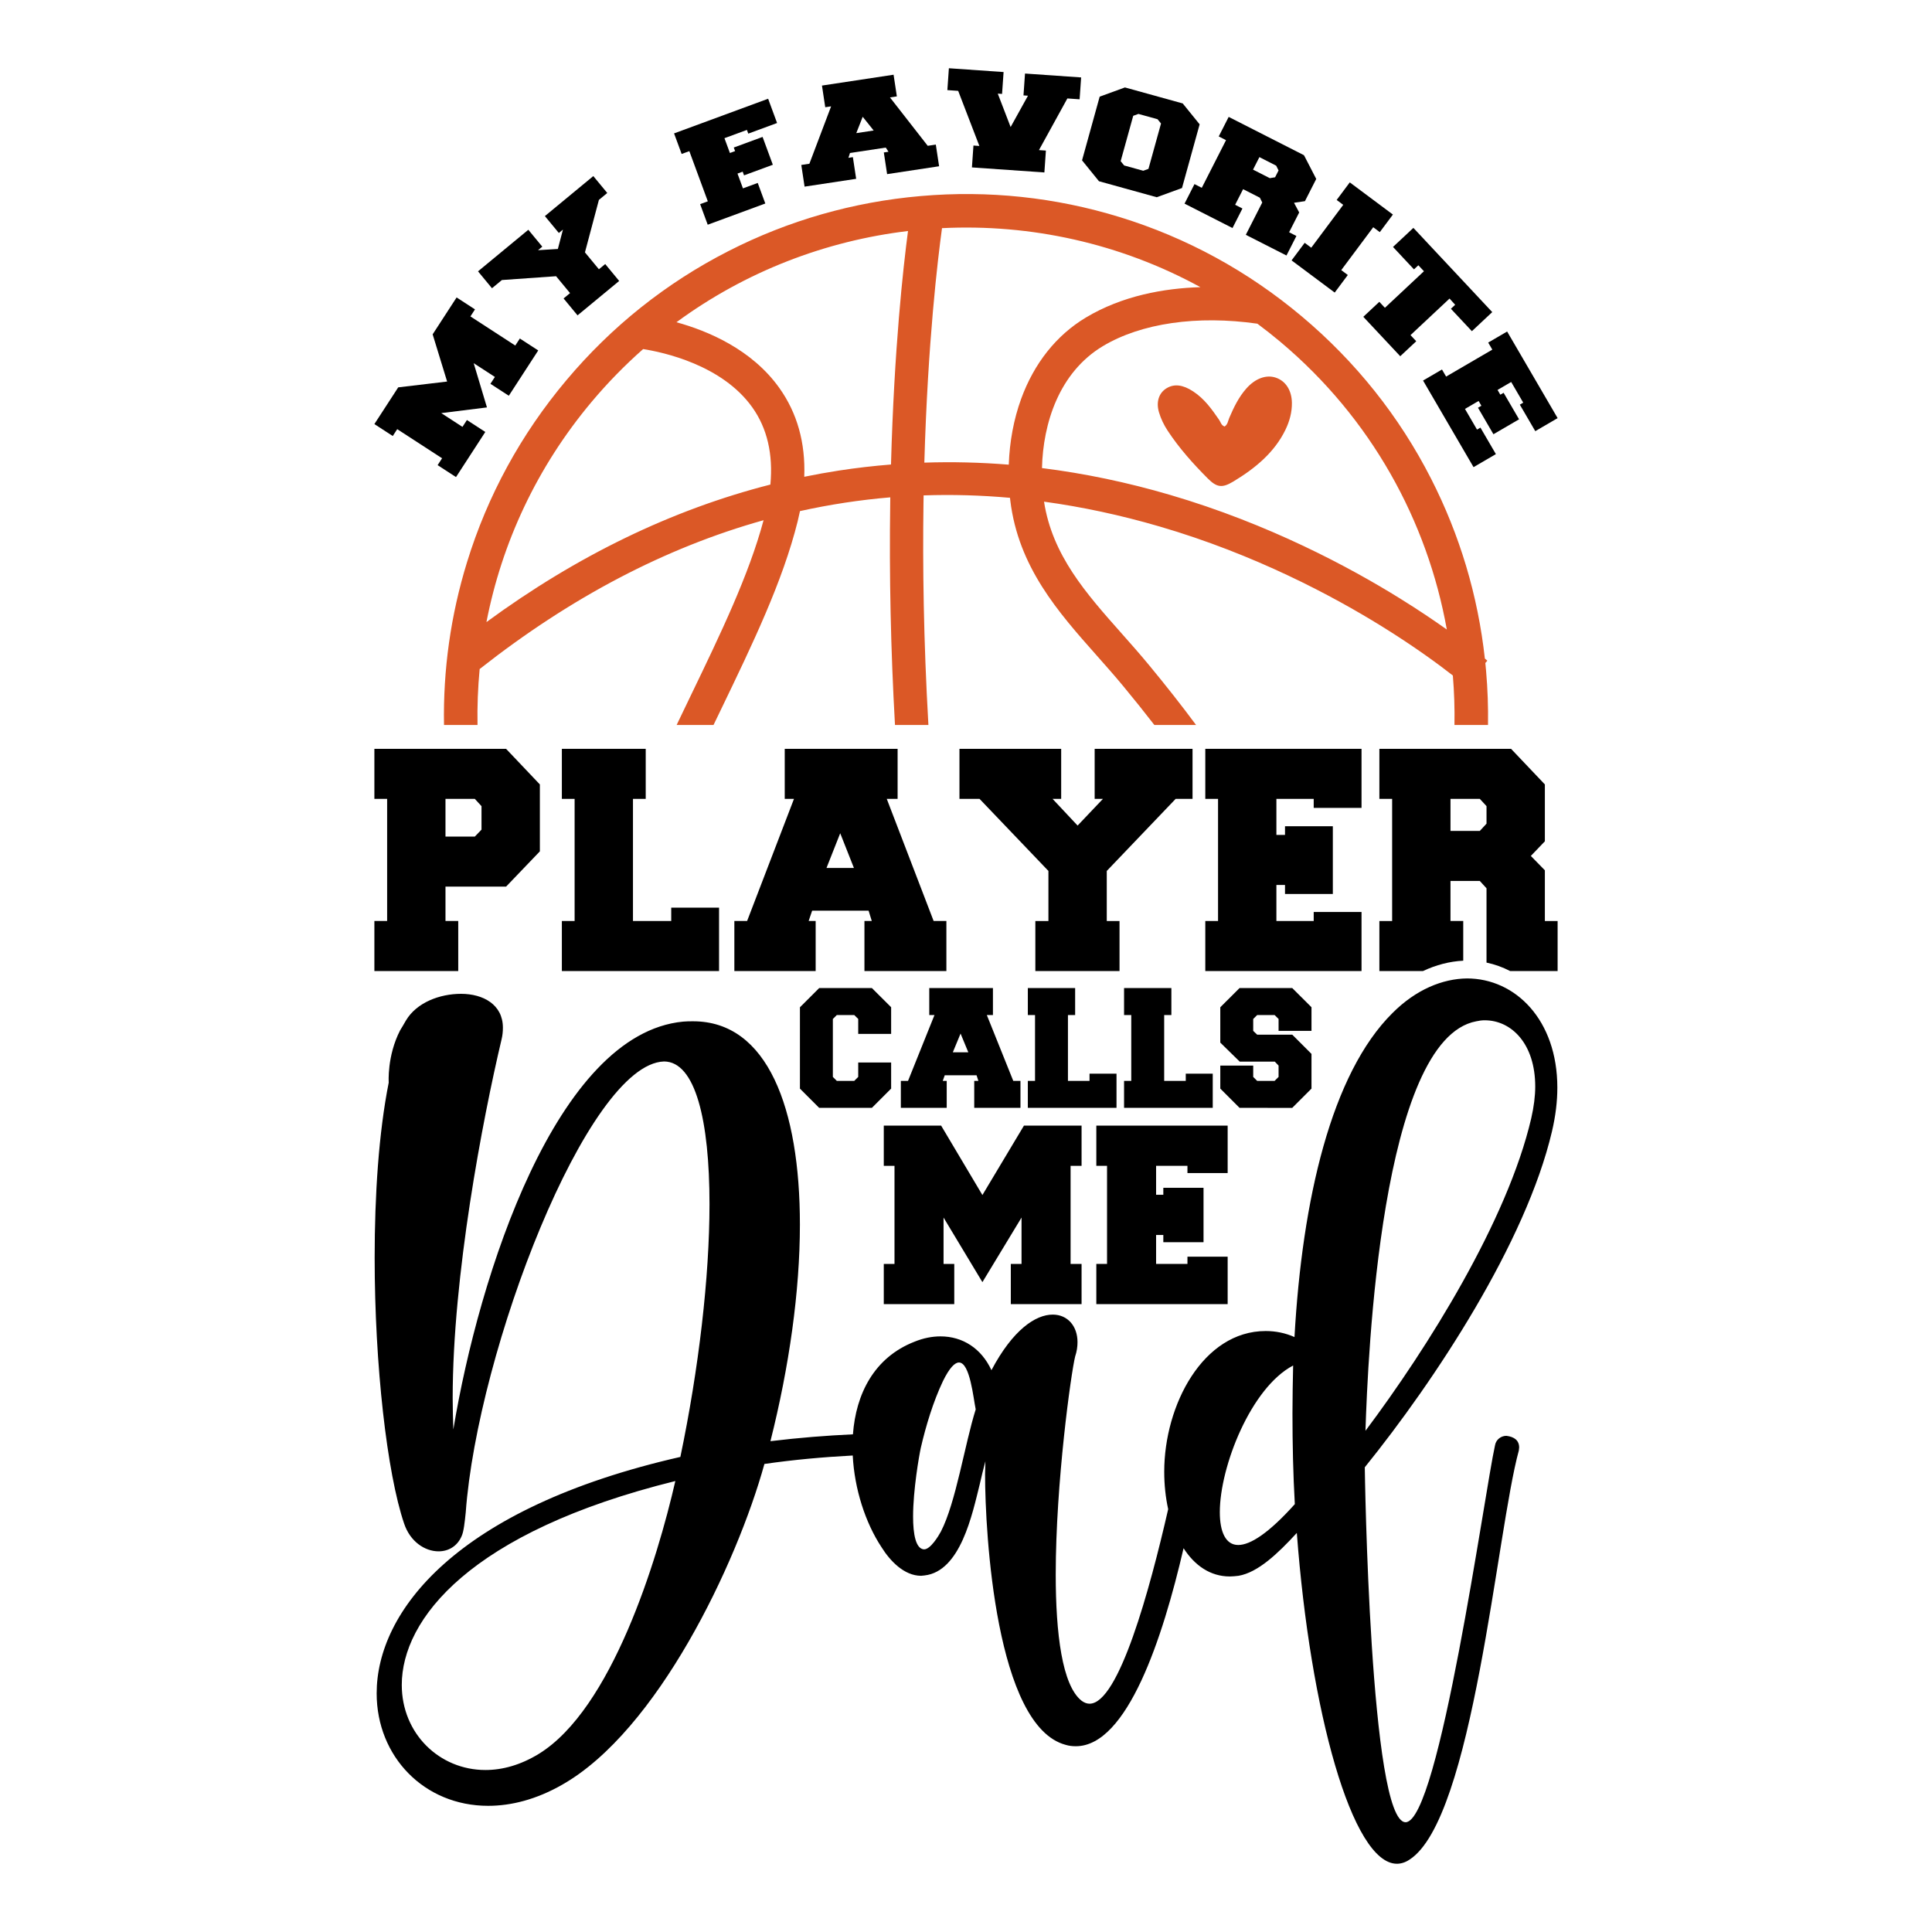
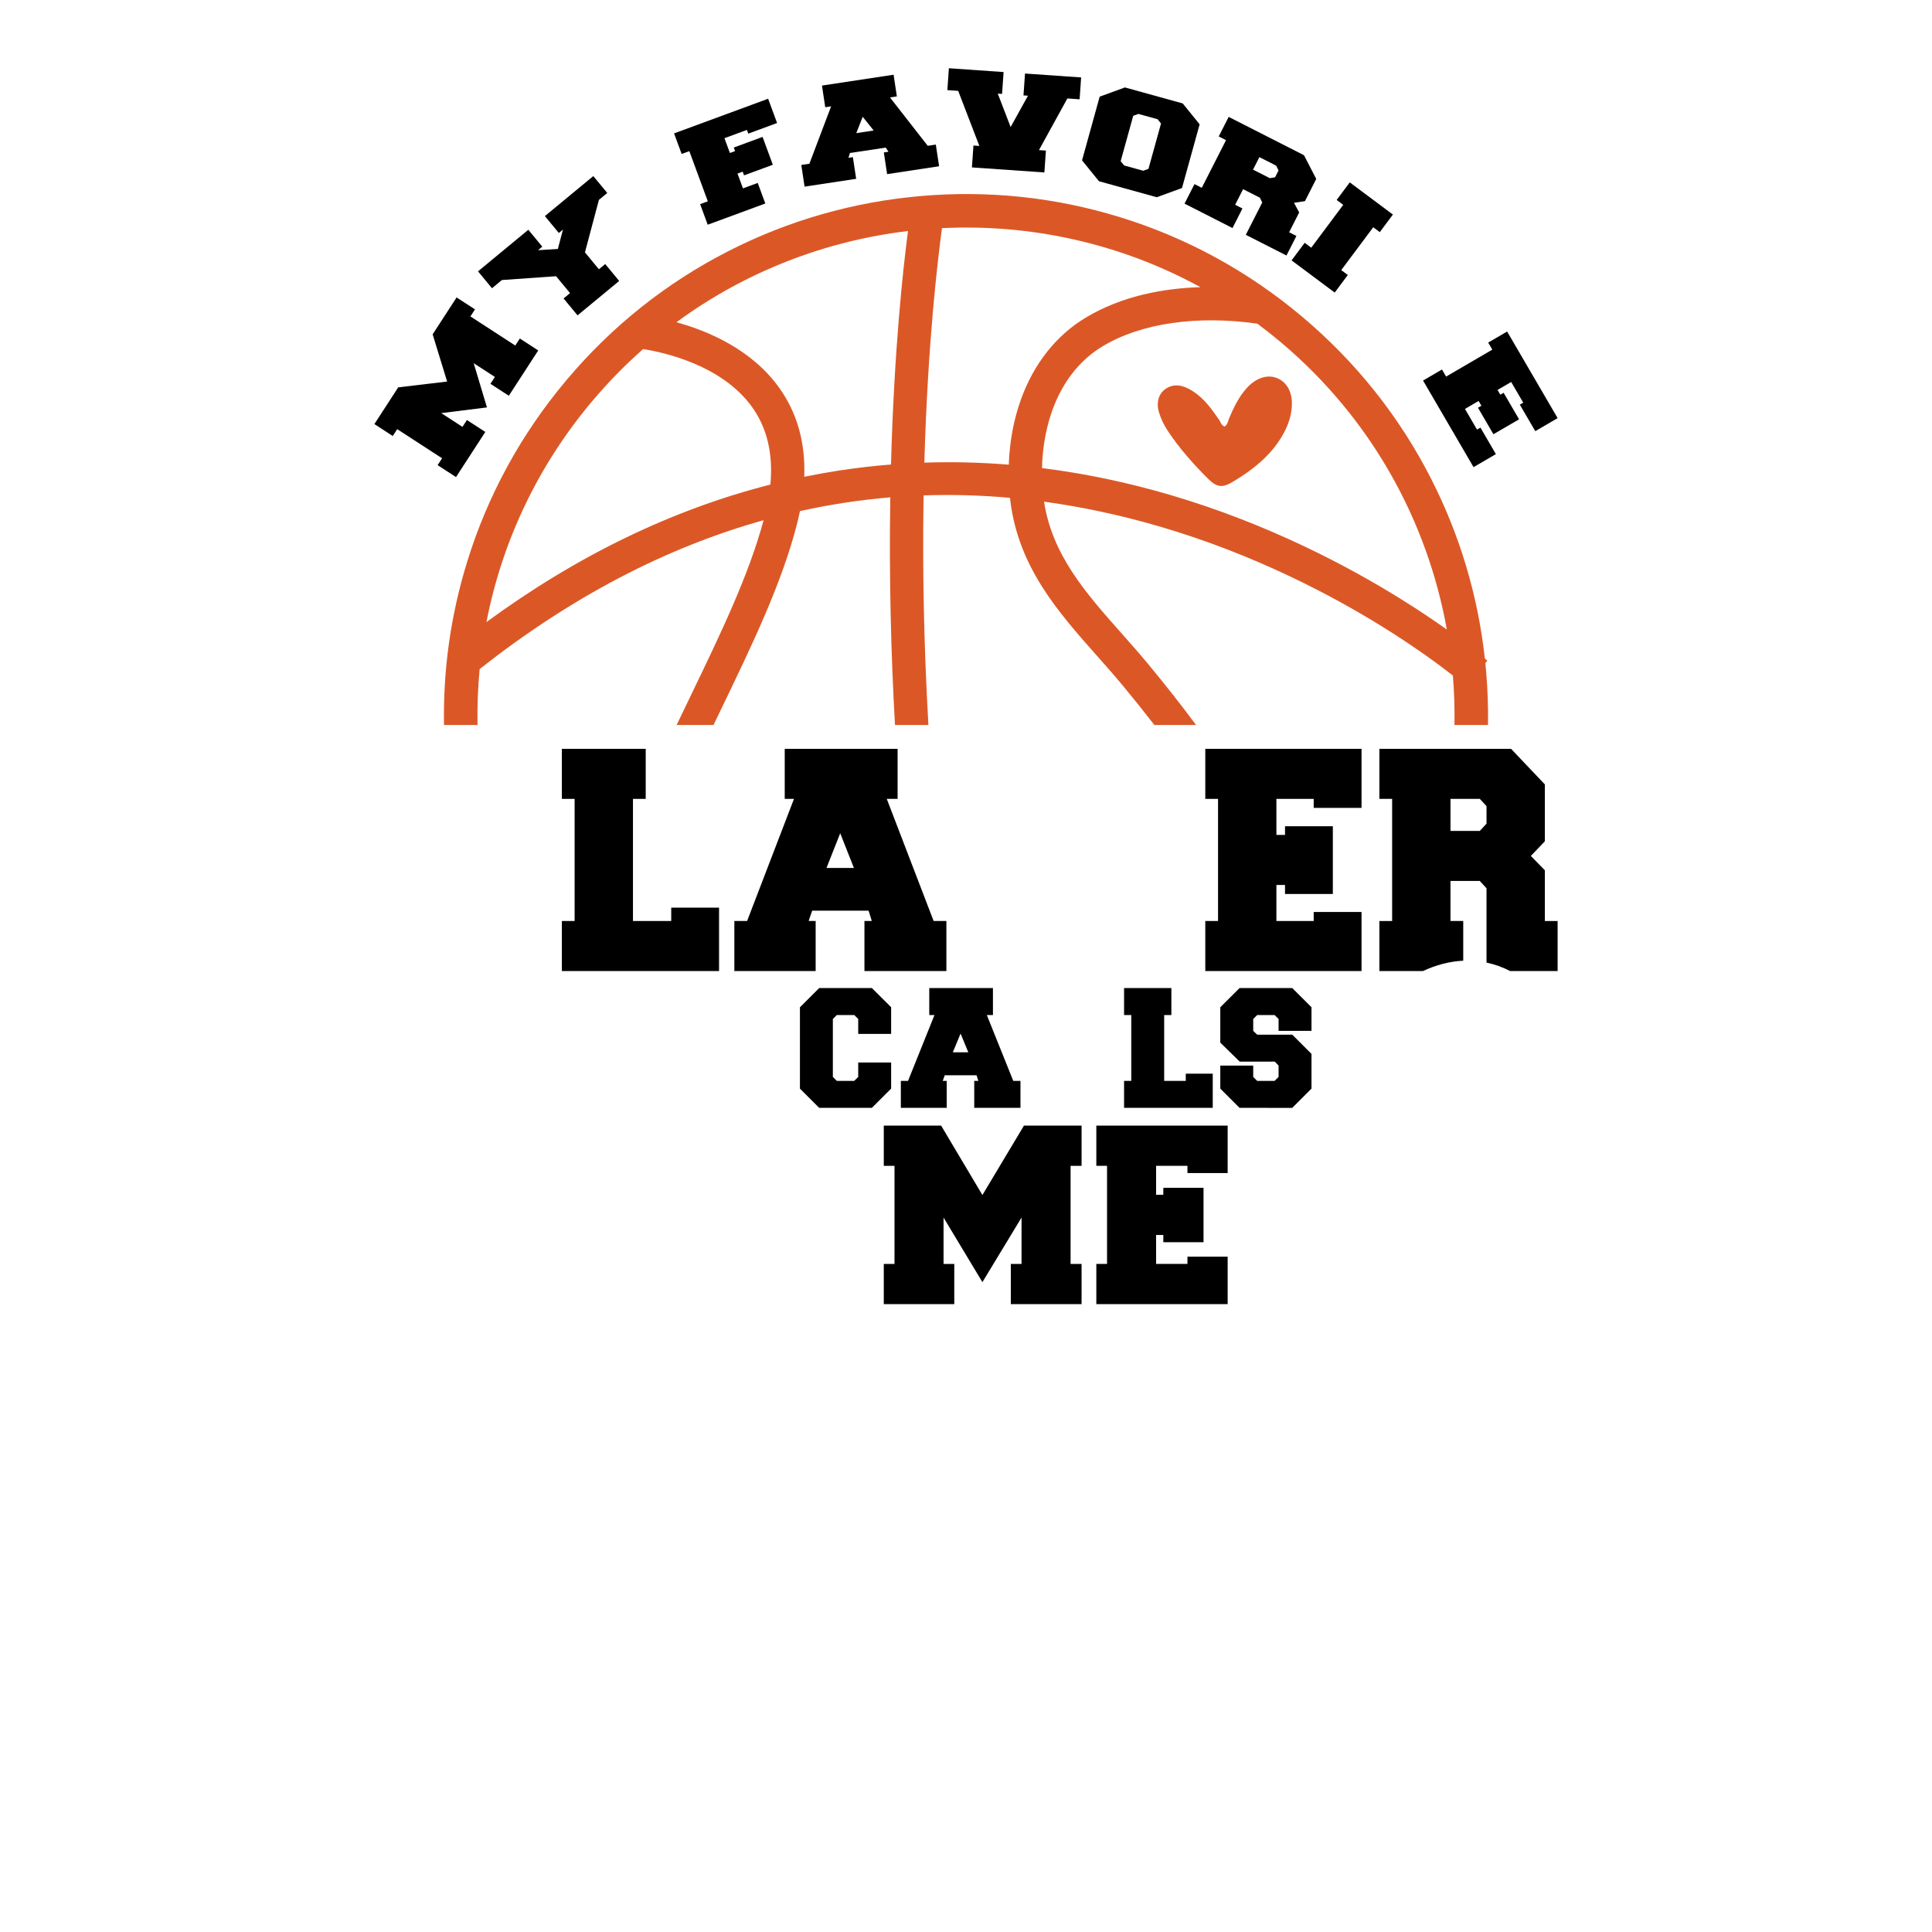
<svg xmlns="http://www.w3.org/2000/svg" version="1.1" id="Layer_1" x="0px" y="0px" viewBox="0 0 864 864" xml:space="preserve">
-   <path d="M167.425,334.881v22.382h5.704v54.611h-5.704v22.382h37.501v-22.382h-5.703v-15.369h27.092l15.115-15.779v-29.919 l-15.115-15.926H167.425z M215.335,371.019l-2.994,3.106h-13.118v-16.861h13.118l2.994,3.255V371.019z" />
  <polygon points="300.177,411.875 283.066,411.875 283.066,357.263 288.769,357.263 288.769,334.881 251.268,334.881 251.268,357.263 256.971,357.263 256.971,411.875 251.268,411.875 251.268,434.257 321.565,434.257 321.565,405.906 300.177,405.906 " />
  <polygon points="539.014,357.263 544.717,357.263 544.717,411.875 539.014,411.875 539.014,434.257 608.883,434.257 608.883,407.846 587.495,407.846 587.495,411.875 570.812,411.875 570.812,395.76 574.661,395.76 574.661,399.789 596.05,399.789 596.05,369.499 574.661,369.499 574.661,373.378 570.812,373.378 570.812,357.263 587.495,357.263 587.495,361.292 608.883,361.292 608.883,334.881 539.014,334.881 " />
-   <polygon points="489.535,357.263 493.242,357.263 481.906,369.2 470.713,357.263 474.563,357.263 474.563,334.881 429.076,334.881 429.076,357.263 438.059,357.263 468.859,389.493 468.859,411.875 463.013,411.875 463.013,434.257 500.657,434.257 500.657,411.875 494.953,411.875 494.953,389.493 525.753,357.263 533.31,357.263 533.31,334.881 489.535,334.881 " />
  <path d="M396.566,357.263h4.848v-22.382h-50.478v22.382h4.135l-20.961,54.611h-5.704v22.382h36.361v-22.382h-3.137l1.569-4.625 h25.239l1.426,4.625h-3.28v22.382h36.646v-22.382h-5.704L396.566,357.263z M369.616,388.15l6.131-15.518l6.131,15.518H369.616z" />
  <path d="M398.521,462.377H383.8v-6.693l-1.77-1.753h-7.802l-1.77,1.764v25.912l1.77,1.765h7.802l1.77-1.77v-6.435h14.72v11.664 l-8.607,8.607h-23.569l-8.607-8.594V450.46l8.607-8.595h23.569l8.607,8.573V462.377z" />
  <path d="M444.048,441.865v12.066h-2.735l11.825,29.441h3.218v12.066h-20.673v-12.066h1.85l-0.804-2.494h-14.238l-0.885,2.494h1.77 v12.066h-20.512v-12.066h3.218l11.825-29.441h-2.333v-12.066H444.048z M426.111,470.582h6.918l-3.459-8.366L426.111,470.582z" />
-   <path d="M477.591,453.931v29.441h9.653v-3.218h12.066v15.284h-39.657v-12.066h3.218v-29.441h-3.218v-12.066h21.156v12.066H477.591z" />
  <path d="M520.626,453.931v29.441h9.653v-3.218h12.066v15.284h-39.657v-12.066h3.218v-29.441h-3.218v-12.066h21.156v12.066H520.626z" />
  <path d="M570.096,474.765H554.41l-8.688-8.505v-15.809l8.607-8.586h23.569l8.607,8.571v10.574h-14.72v-5.329l-1.77-1.749h-7.802 l-1.77,1.753v5.341l1.77,1.674h15.686l8.607,8.607v15.525l-8.607,8.607H554.33l-8.607-8.607v-10.296h14.72v5.068l1.77,1.77h7.802 l1.77-1.77v-5.068L570.096,474.765z" />
  <path d="M439.34,573.38l-17.38-28.886v20.735h4.794v17.979h-31.523V565.23h4.794v-43.868h-4.794v-17.979h25.649l18.458,31.043 l18.578-31.043h25.769v17.979h-4.914v43.868h4.914v17.979h-31.643V565.23h4.794v-20.735L439.34,573.38z" />
  <path d="M517.009,565.23h14.024v-3.236h17.979v21.215h-58.73V565.23h4.794v-43.868h-4.794v-17.979h58.73v21.215h-17.979v-3.236 h-14.024v12.945h3.236v-3.116h17.979v24.331h-17.979v-3.236h-3.236V565.23z" />
-   <path d="M696.45,486.375c0-30.251-18.721-48.815-40.433-48.815c-10.934,0.15-22.759,4.94-33.242,15.423 c-27.404,27.104-40.433,83.555-43.875,144.954c-4.044-1.799-8.389-2.696-12.878-2.696c-28.006,0-45.373,33.091-45.373,62.891 c0,5.819,0.602,11.494,1.763,16.777c-8.196,35.895-22.103,86.997-35.161,86.997c-1.198,0-2.395-0.451-3.593-1.348 c-8.683-6.89-11.53-30.1-11.53-56.458c0-41.179,6.89-90.295,8.684-97.48c0.752-2.245,1.053-4.345,1.053-6.439 c0-7.041-4.345-12.282-11.085-12.282c-7.636,0-17.818,6.74-27.404,24.859c-4.489-9.731-12.878-15.122-22.759-15.122 c-3.743,0-7.636,0.746-11.68,2.395c-18.095,7.077-26.177,23.427-27.501,41.408c-11.969,0.56-23.716,1.474-36.894,3.063 c8.389-33.242,13.179-67.085,13.179-96.878c0-51.812-14.376-90.897-47.768-90.897c-1.498,0-2.991,0-4.489,0.15 c-56.602,5.392-91.348,113.505-102.728,182.389c-0.15-4.495-0.295-9.285-0.295-14.081c0-54.653,13.323-124.283,21.862-160.371 c0.445-1.799,0.596-3.599,0.596-5.241c0-10.332-8.834-15.129-18.715-15.129c-9.574,0-19.87,3.911-24.612,11.873 c-0.09,0.132-0.169,0.271-0.247,0.409c-0.608,1.083-1.408,2.461-2.407,4.074c-5.891,11.47-5.079,23.33-5.079,23.33 c-4.495,22.608-6.289,50.464-6.289,78.314c0,48.069,5.536,96.433,13.173,118.897c2.696,8.088,9.285,12.426,15.423,12.426 c4.345,0,8.389-2.245,10.332-6.884c0.903-1.95,1.348-6.144,1.799-10.483c5.241-72.176,54.358-200.509,88.646-201.706 c14.075,0,20.37,26.357,20.37,63.793c0,32.64-4.796,73.674-13.028,113.054c-100.627,22.909-135.819,69.33-135.819,105.718 c0,28.301,21.26,50.314,49.862,50.314c10.332,0,21.567-2.846,33.097-9.436c42.527-24.107,78.013-98.527,90.446-143.449 c12.92-1.866,26.165-3.081,39.5-3.779c0.752,14.918,5.627,30.07,12.908,41.065c3.743,5.988,10.038,12.727,17.674,12.727l1.492-0.15 c16.175-1.799,21.417-27.555,24.709-40.728c0.752-3.448,1.649-6.89,2.545-10.338l-0.15,5.693c0,26.508,4.796,112.91,36.094,121.142 c1.492,0.451,2.991,0.602,4.489,0.602c23.048,0,38.892-48.442,48.189-88.556c4.971,7.745,11.975,12.637,20.695,12.637 c1.198,0,2.545-0.15,3.893-0.301c8.683-1.498,17.517-9.881,26.057-19.166c5.988,79.662,24.709,147.944,44.771,147.944 c1.799,0,3.743-0.596,5.542-1.793c28.602-18.119,39.085-147.054,48.966-182.991l0.15-1.348c0-3.141-2.1-4.79-5.693-5.241 c-2.395,0-4.64,1.649-5.091,4.194c-4.64,20.665-25.003,168.314-39.981,168.609c-16.019,0-18.27-158.277-18.27-158.728 c31.448-38.928,72.031-100.477,83.706-150.189C695.697,498.952,696.45,492.513,696.45,486.375z M240.924,784.364 c-8.088,4.94-16.175,7.191-23.812,7.191c-20.665,0-37.436-16.326-37.436-38.038c0-29.348,30.401-68.433,122.339-91.192 C293.934,697.661,273.564,764.301,240.924,784.364z M420.768,684.934c-1.047,1.95-4.646,7.937-7.486,7.937h-0.15 c-3.593-0.301-4.796-6.74-4.796-14.677c0-11.825,2.696-27.254,3.448-30.696c2.245-9.731,5.542-20.665,9.881-29.799 c2.997-6.138,5.392-8.383,7.191-8.383c4.941,0,6.439,16.019,7.486,20.966C431.401,645.999,427.508,671.906,420.768,684.934z M553.74,690.927c-5.687,0-8.232-5.994-8.232-14.677c0-20.364,13.925-55.706,32.79-65.587c-0.15,7.035-0.301,14.226-0.301,21.411 c0,13.63,0.301,27.254,1.053,40.583C567.37,685.686,559.132,690.927,553.74,690.927z M684.769,500.149 c-10.633,45.674-46.27,102.577-74.126,139.712c1.047-32.495,6.89-175.198,49.568-183.136c1.348-0.301,2.545-0.451,3.743-0.451 c11.981,0,22.608,10.483,22.608,29.649C686.562,490.118,685.967,494.908,684.769,500.149z" />
  <path d="M217.768,182.197l-20.434,2.549l9.482,6.157l1.993-3.07l8.221,5.338l-13.103,20.181l-8.221-5.338l1.993-3.07l-20.06-13.025 l-1.993,3.069l-8.221-5.338l10.662-16.421l21.869-2.599l-6.473-21.111l10.712-16.498l8.221,5.338l-2.043,3.146l20.06,13.025 l2.043-3.146l8.221,5.338l-13.153,20.258l-8.221-5.338l1.993-3.069l-9.482-6.157L217.768,182.197z" />
  <path d="M261.592,112.862l6.243,7.557l2.821-2.331l6.243,7.557l-18.62,15.384l-6.244-7.557l2.892-2.389l-6.244-7.557l-24.225,1.705 l-4.443,3.671l-6.244-7.557l22.499-18.589l6.244,7.557l-1.904,1.574l8.867-0.544l2.277-8.663l-1.834,1.515l-6.244-7.557 l21.653-17.89l6.244,7.557l-3.738,3.089L261.592,112.862z" />
  <path d="M332.13,76.766l-2.318,0.854l2.44,6.623l6.61-2.435l3.389,9.198l-25.755,9.489l-3.389-9.198l3.434-1.265l-8.269-22.444 l-3.434,1.265l-3.389-9.198l42.066-15.498l3.999,10.854l-12.877,4.745l-0.61-1.656l-10.044,3.701l2.44,6.623l2.318-0.854 l-0.588-1.594l12.877-4.744l4.586,12.448l-12.877,4.744L332.13,76.766z" />
  <path d="M399.612,33.415l1.468,9.692l-3.076,0.466l16.88,21.634l3.618-0.548l1.468,9.692l-23.248,3.522l-1.468-9.692l2.081-0.315 l-1.208-1.866l-16.011,2.425l-0.692,2.154l1.99-0.301l1.468,9.692l-23.067,3.494l-1.468-9.692l3.618-0.548l9.715-25.662 l-2.623,0.397l-1.468-9.692L399.612,33.415z M382.934,59.537l7.779-1.178l-4.908-6.13L382.934,59.537z" />
  <path d="M459.717,42.805l-2.008-0.14l0.68-9.779l25.099,1.745l-0.68,9.779l-5.476-0.381L464.63,67.123l3.103,0.216l-0.68,9.779 l-32.401-2.253l0.68-9.779l2.647,0.184l-9.476-24.635l-4.837-0.336l0.68-9.779l24.46,1.701L448.126,42l-1.917-0.133l5.748,14.942 L459.717,42.805z" />
  <path d="M491.781,43.221l11.298-4.117l25.835,7.153l7.571,9.341l-7.887,28.487L517.3,88.203l-25.834-7.153l-7.572-9.341 L491.781,43.221z M519.214,55.231l-1.557-1.919l-8.553-2.368l-2.322,0.845l-5.617,20.288l1.557,1.919l8.553,2.368l2.322-0.845 L519.214,55.231z" />
  <path d="M552.362,91.583l3.261,1.66l-4.445,8.737l-21.445-10.912l4.445-8.736l3.262,1.66l10.846-21.317l-3.261-1.66l4.445-8.737 l33.677,17.135l5.482,10.611l-5.052,9.929l-4.887,0.729l2.314,4.33l-4.505,8.853l3.262,1.66l-4.445,8.736l-18.184-9.252l7.35-14.445 l-1.06-2.153l-7.502-3.817L552.362,91.583z M560.364,75.858l7.502,3.817l2.358-0.396l1.555-3.056l-1.067-2.139l-7.502-3.817 L560.364,75.858z" />
  <path d="M596.886,130.837L577.6,116.448l5.862-7.857l2.933,2.189l14.303-19.171l-2.933-2.188l5.862-7.857l19.286,14.389 l-5.862,7.857l-2.933-2.189l-14.303,19.171l2.933,2.189L596.886,130.837z" />
-   <path d="M658.231,148.103l-9.381-10.016l1.908-1.787l-2.517-2.782l-17.457,16.35l2.564,2.738l-7.154,6.701l-16.511-17.629 l7.154-6.701l2.502,2.671l17.457-16.35l-2.502-2.671l-1.956,1.832l-9.381-10.016l9.11-8.533l35.273,37.662L658.231,148.103z" />
  <path d="M655.141,182.87l5.391,9.247l1.524-0.889l6.912,11.856l-9.993,5.826l-22.579-38.729l8.468-4.937l1.843,3.162l20.663-12.047 l-1.843-3.161l8.468-4.937l22.58,38.729l-9.993,5.826l-6.912-11.856l1.525-0.889l-5.391-9.248l-6.097,3.555l1.244,2.134l1.468-0.856 l6.912,11.856l-11.461,6.682l-6.912-11.856l1.524-0.889l-1.244-2.134L655.141,182.87z" />
  <path fill="#DB5826" d="M664.584,300.021c-0.102-1.18-0.223-2.35-0.334-3.52l0.901-1.04c-0.084-0.074-0.455-0.399-1.115-0.957 c-3.112-28.21-11.212-55.278-24.095-80.525c-14.212-27.839-33.653-52.222-57.786-72.499c-24.132-20.268-51.516-35.205-81.389-44.391 c-28.851-8.88-58.789-12.048-88.996-9.419c-30.207,2.619-59.151,10.914-86.033,24.634c-27.839,14.212-52.231,33.653-72.499,57.786 c-20.278,24.132-35.214,51.516-44.401,81.389c-7.282,23.659-10.719,48.06-10.273,72.741h14.983 c-0.149-8.341,0.167-16.692,0.957-25.024c40.787-32.112,83.191-54.321,126.969-66.554c-6.604,24.597-19.181,50.68-32.464,78.221 c-2.136,4.422-4.282,8.88-6.419,13.357h16.497c1.115-2.304,2.22-4.598,3.325-6.892c14.175-29.408,27.578-57.173,34.304-84.166 c0.381-1.551,0.724-3.084,1.04-4.598c13.339-2.954,26.808-5.007,40.388-6.149c-0.009,0.687-0.019,1.375-0.028,2.071 c-0.483,32.799,0.232,66.192,2.127,99.734h14.946c-2.183-38.056-2.601-71.552-2.202-99.149c0.009-1.189,0.028-2.359,0.056-3.53 c12.772-0.437,25.656-0.074,38.632,1.087c0.037,0.39,0.084,0.78,0.13,1.17c3.623,29.817,21.383,49.862,38.567,69.248 c3.976,4.486,8.091,9.122,11.992,13.84c4.877,5.889,9.493,11.658,13.878,17.333h18.652c-6.474-8.731-13.478-17.639-21.067-26.817 c-4.059-4.914-8.258-9.651-12.317-14.231c-15.884-17.909-30.904-34.861-34.61-58.826c17.054,2.332,34.266,6.019,51.637,11.091 c42.654,12.447,77.562,31.127,99.335,44.614c14.816,9.168,25.721,17.249,31.851,22.033c0.613,7.357,0.855,14.741,0.725,22.135 h15.001C665.568,316.174,665.29,308.111,664.584,300.021z M344.519,216.7c-43.936,11.202-86.479,31.796-126.978,61.501 c6.837-35.205,22.432-69.193,47.085-98.545c7.171-8.536,14.862-16.386,22.99-23.547c8.927,1.403,35.307,7.05,48.822,26.065 C343.098,191.537,345.791,203.12,344.519,216.7z M398.459,207.727c-7.765,0.622-15.503,1.514-23.203,2.694 c-5.211,0.799-10.413,1.737-15.587,2.796c0.576-15.196-3.149-28.507-11.165-39.747c-12.308-17.259-31.972-25.507-45.989-29.362 c30.876-22.693,66.684-36.403,103.552-40.797C403.912,119.632,399.871,155.942,398.459,207.727z M451.127,207.801 c-12.642-1.022-25.238-1.328-37.759-0.91c1.533-53.838,6.01-91.058,7.905-104.861c39.487-1.951,79.568,6.706,115.562,26.39 c-16.293,0.501-34.917,3.808-51.246,13.599c-13.144,7.877-23.148,20.463-28.944,36.403 C453.356,187.477,451.48,197.547,451.127,207.801z M626.174,267.696c-22.525-13.998-58.668-33.403-102.92-46.379 c-19.135-5.62-38.251-9.604-57.275-11.992c0.474-19.971,7.635-42.784,27.253-54.544c17.11-10.264,42.199-13.877,69.081-10.023 c3.483,2.592,6.911,5.295,10.273,8.118c40.657,34.155,65.728,80.07,74.441,128.65C641.315,277.477,634.339,272.758,626.174,267.696z M577.743,180.133c0.057,4.194-1.018,8.206-2.872,12.039c-4.886,10.098-13.45,17.218-23.303,23.155 c-5.075,3.057-7.432,2.676-11.55-1.462c-6.597-6.625-12.78-13.568-17.841-21.266c-1.684-2.561-3.001-5.286-3.863-8.176 c-1.378-4.603-0.105-8.672,3.362-10.787c3.425-2.09,7.276-1.617,11.85,1.358c5.117,3.334,8.401,8.021,11.664,12.744 c0.72,1.04,0.927,2.463,2.461,3.005c1.435-0.972,1.498-2.499,2.044-3.773c2.026-4.714,4.214-9.355,7.756-13.323 c3.953-4.426,8.776-6.154,12.972-4.799C574.891,170.293,577.665,174.474,577.743,180.133z" />
  <path d="M654.368,429.627v-17.752h-5.704v-17.905h13.118l2.994,3.283v33.223c3.685,0.778,7.226,2.048,10.56,3.782h21.238v-22.382 h-5.704v-22.68l-6.274-6.417l6.274-6.544v-25.436l-15.115-15.917h-58.89v22.382h5.704v54.611h-5.704v22.382h19.497 C642.193,431.511,648.278,429.933,654.368,429.627z M648.665,357.263h13.118l2.994,3.248v7.829l-2.994,3.248h-13.118V357.263z" />
  <g> </g>
  <g> </g>
  <g> </g>
  <g> </g>
  <g> </g>
  <g> </g>
</svg>